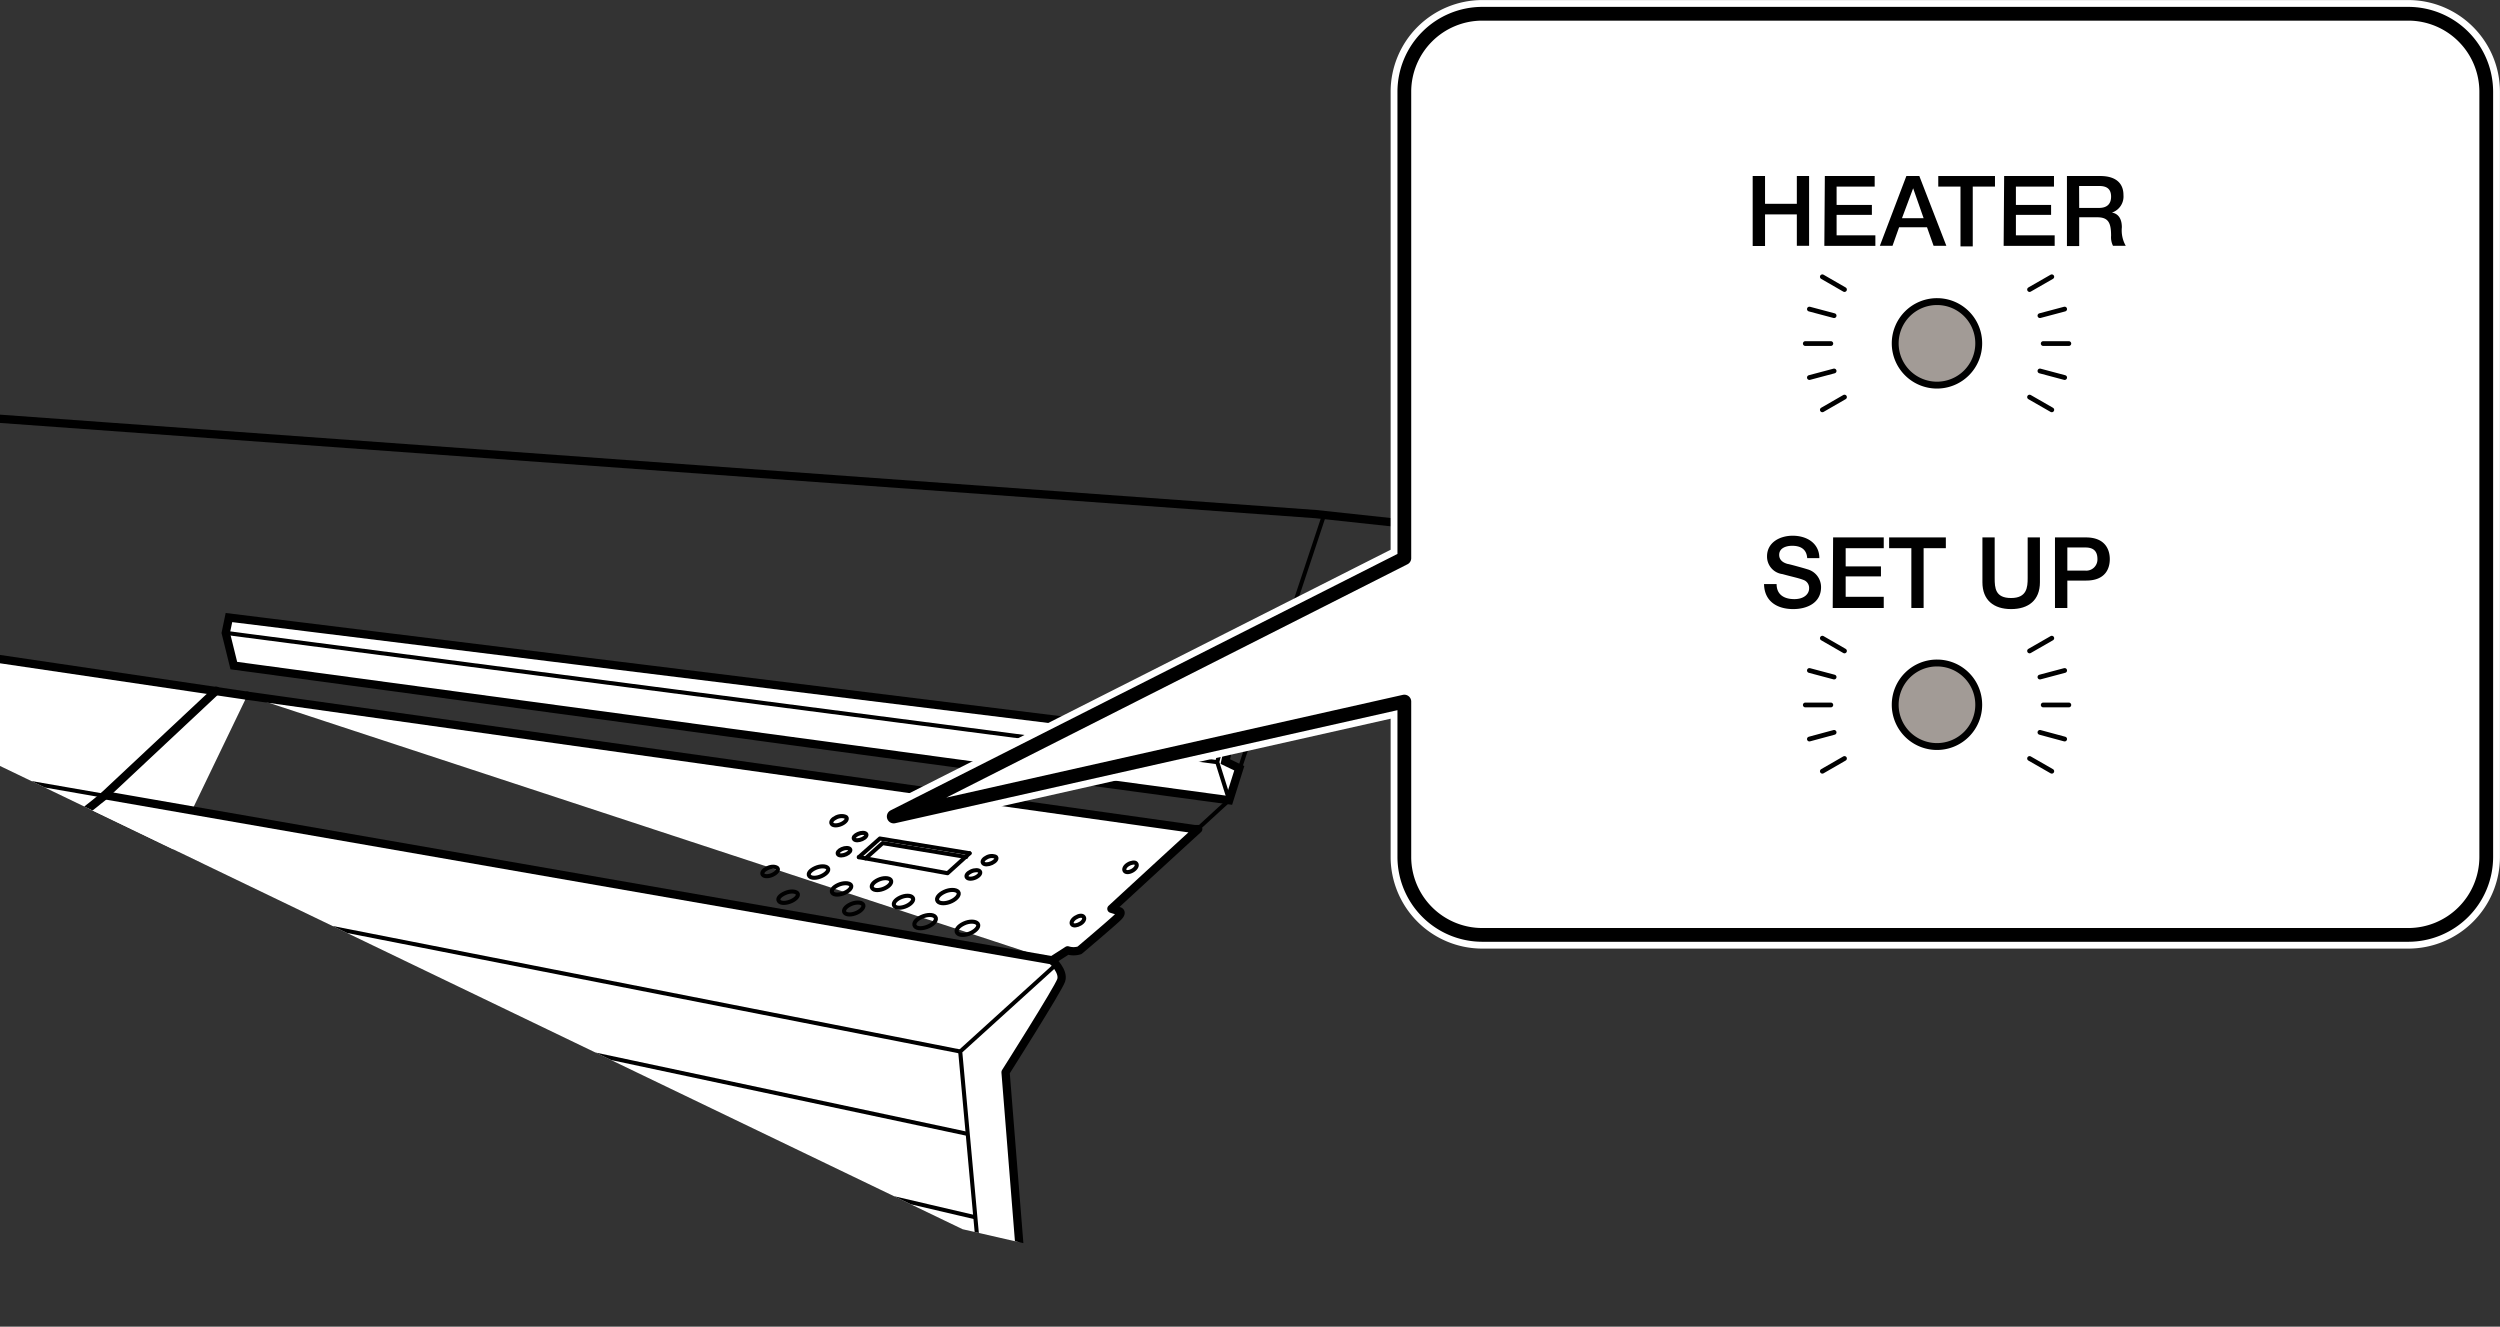
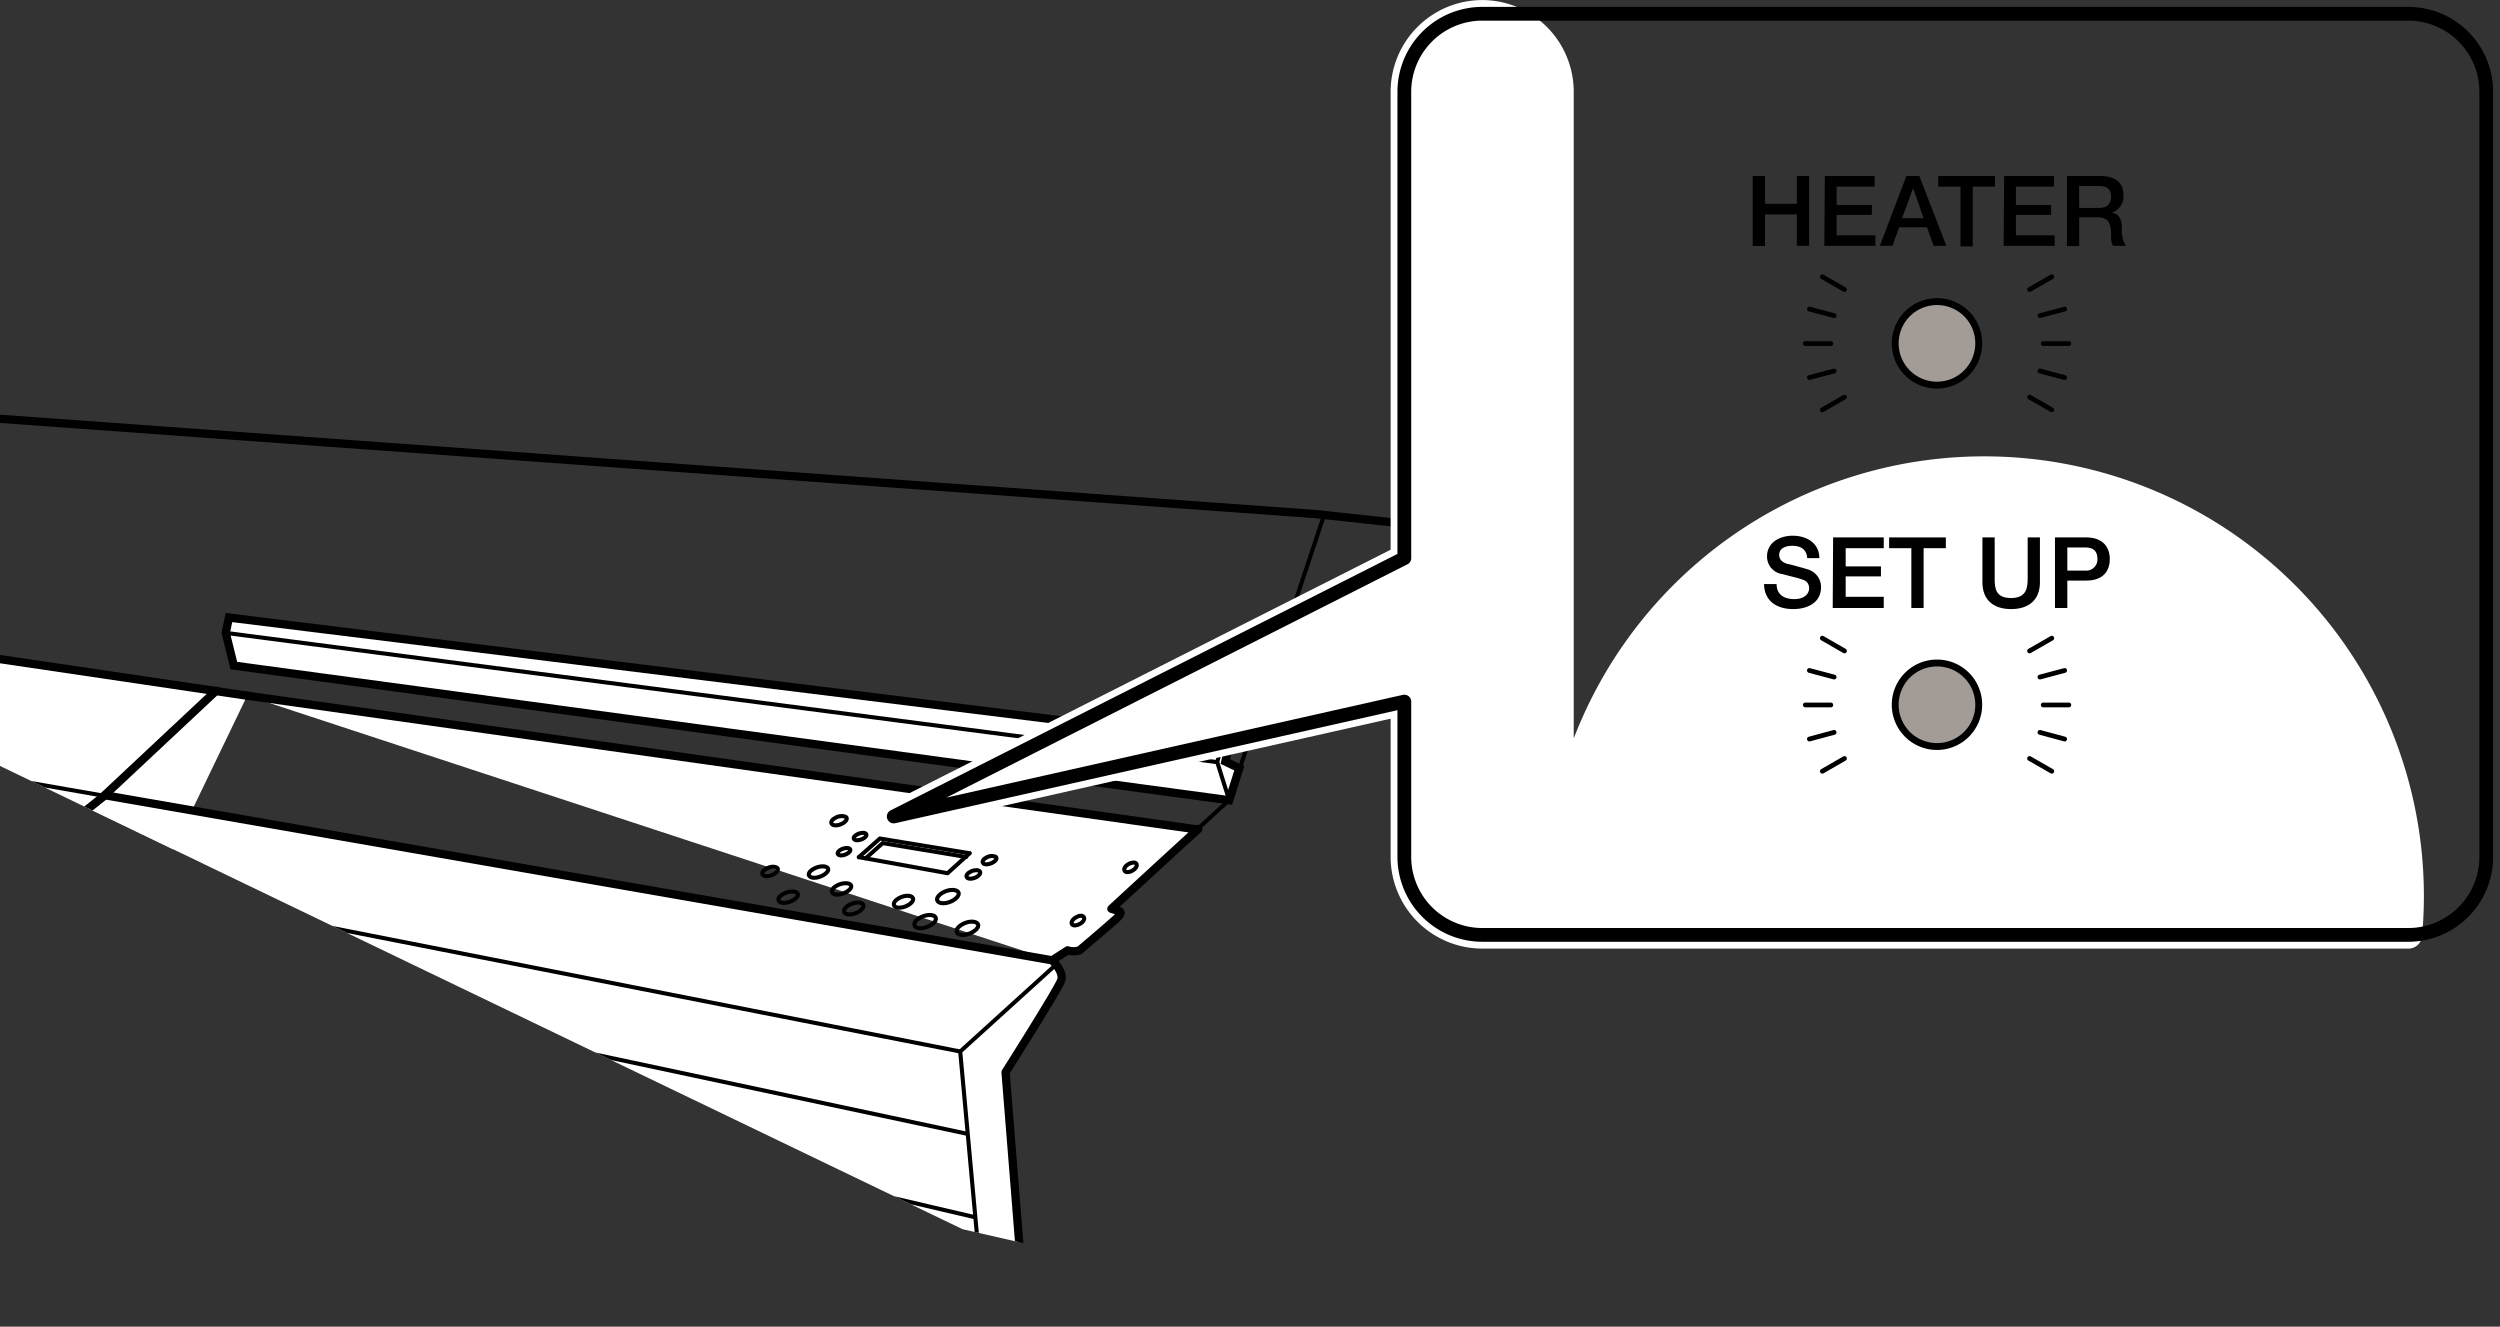
<svg xmlns="http://www.w3.org/2000/svg" width="88.49mm" height="46.96mm" viewBox="0 0 250.83 133.11">
  <rect x="0" y="0" width="250.83" height="133.11" fill="#333333" stroke="none" />
  <defs>
    <style>.cls-1,.cls-10,.cls-12,.cls-14,.cls-3,.cls-5,.cls-7{fill:none;}.cls-2{clip-path:url(#clip-path);}.cls-10,.cls-12,.cls-13,.cls-14,.cls-3,.cls-4,.cls-5,.cls-6,.cls-7,.cls-8{stroke:#000;}.cls-10,.cls-14,.cls-3,.cls-6,.cls-7,.cls-9{stroke-linecap:round;stroke-linejoin:round;}.cls-3,.cls-6,.cls-8{stroke-width:0.83px;}.cls-4,.cls-6,.cls-8,.cls-9{fill:#fff;}.cls-12,.cls-13,.cls-4,.cls-5,.cls-8{stroke-miterlimit:10;}.cls-4,.cls-5,.cls-7{stroke-width:0.41px;}.cls-9{stroke:#fff;stroke-width:2.75px;}.cls-10{stroke-width:1.38px;}.cls-11{clip-path:url(#clip-path-2);}.cls-12,.cls-13{stroke-width:0.69px;}.cls-13{fill:#a29b96;}.cls-14{stroke-width:0.48px;}</style>
    <clipPath id="clip-path">
      <polygon class="cls-1" points="157.2 133.11 139.21 133.11 96.58 123.33 0 76.85 0 10.33 157.2 17.66 157.2 133.11" />
    </clipPath>
    <clipPath id="clip-path-2">
      <rect class="cls-1" x="166.15" y="4.59" width="57.84" height="85.89" />
    </clipPath>
  </defs>
  <title>アートボード 1</title>
  <g id="レイヤー_2" data-name="レイヤー 2">
    <g class="cls-2">
      <path class="cls-3" d="M-112.56,76.79s-9.14.45-12,11.08L7.84,131.08" />
      <path class="cls-4" d="M5.61,116.5l-2,.82-.74-.3-3.57,1.64-2.16.22-5.8,5.06-.15,1.79,3.28,1.11a.92.92,0,0,0,.74-.07l5-3,6.4-2.08.82-3.28Z" />
      <path class="cls-5" d="M-4.8,126.77C-5.32,126.77-5,125-5,125l5.43-5,2.08-.15,3.34-1.71" />
      <line class="cls-5" x1="3.6" y1="117.32" x2="5.98" y2="118.14" />
      <path class="cls-5" d="M-2.87,118.88C-2.64,119,.41,120,.41,120" />
      <path class="cls-6" d="M24.8,69.8-115,49.11l-12.53,6.71,4.76,2.79,5.59,1.09.47.25L-115.23,75s.22,1.11.78,1.23S7,106.76,7,106.76" />
      <line class="cls-7" x1="-126.98" y1="55.9" x2="10.44" y2="79.84" />
      <line class="cls-3" x1="-117.15" y1="59.7" x2="19.93" y2="86.27" />
      <path class="cls-6" d="M10.67,79.69l-.84.66-.29.24-8,6.32L2,93.45l.44.15L3,99.76l.48.3L4,106.17l.47.28.56,6,.47.28.56,6,.47.29.52,5.81.45.22.58,6.08.47.3L9.18,137,11,138.52l93.47,32.27,1.42-.74-5-62.47s5.28-8.33,5.58-9.22-.89-2-.89-2" />
      <path class="cls-6" d="M105.56,96.35l1.56-1a2,2,0,0,0,1.19,0s3.35-2.83,3.87-3.35.07-.59.07-.59l-.74-.23s5.2-4.8,8.71-8h-.38L24.8,69.8" />
      <path class="cls-3" d="M105.71,168.11l6-3.05,6.54,2.16,25.81-12.87s2.53-6.39,2.53-6.09,21.71-10.56,21.71-10.56l3.87-81.8L132,51.58-133.33,32.36l-6.22,12.53-20.23,9.82,8,27.51L-124.53,92l6.1-1.19" />
      <line class="cls-6" x1="10.82" y1="79.84" x2="105.56" y2="96.35" />
      <line class="cls-5" x1="2.41" y1="93.6" x2="97.01" y2="113.75" />
      <line class="cls-5" x1="3.47" y1="100.06" x2="97.97" y2="122.16" />
      <polyline class="cls-5" points="105.93 96.8 96.34 105.5 102.14 169 104.44 170.79" />
      <line class="cls-5" x1="4.51" y1="106.45" x2="98.61" y2="130.22" />
      <line class="cls-5" x1="5.54" y1="112.77" x2="99.27" y2="138.37" />
      <line class="cls-5" x1="6.57" y1="119.1" x2="100.05" y2="145.95" />
      <line class="cls-5" x1="7.17" y1="124.91" x2="100.61" y2="153.76" />
      <line class="cls-5" x1="8.59" y1="131.51" x2="101.32" y2="161.27" />
      <path class="cls-5" d="M120.22,83.12c1.71-1.57,3-2.76,3.11-2.83l9.45-28.41" />
      <path class="cls-5" d="M152.56,62c0,.38-.6,15.62-.6,15.62l16.14-4.09.52-14.87Z" />
      <polyline class="cls-5" points="157.84 61.03 158.28 67.13 152.33 68.69" />
      <line class="cls-5" x1="158.28" y1="67.13" x2="168.1" y2="73.52" />
      <line class="cls-5" x1="96.34" y1="105.5" x2="1.82" y2="86.91" />
      <line class="cls-5" x1="5.68" y1="113.45" x2="-118.5" y2="79.25" />
      <polyline class="cls-6" points="38.7 156.66 -97.05 107.25 -102.41 108.03 -102.85 108.58 -104.41 107.92 -103.19 127.99 41.83 194.7 42.5 194.03 43.16 163.8 42.5 163.02 38.7 161.35 38.81 148.29" />
      <path class="cls-3" d="M8.92,135.35l-69.27-23.64c-2.12-.89-3.79,4.24-1.56,5l100.5,35.8" />
      <path class="cls-3" d="M-75.41,115.16a1.94,1.94,0,0,1,2.34-.78L38.59,154.76" />
      <line class="cls-5" x1="38.7" y1="160.34" x2="-101.85" y2="108.25" />
    </g>
    <line class="cls-6" x1="10.44" y1="79.84" x2="21.69" y2="69.3" />
  </g>
  <g id="レイヤー_4" data-name="レイヤー 4">
    <path class="cls-7" d="M83.05,87.09c.17.21-.1.56-.61.8s-1.06.24-1.24,0,.09-.57.6-.8S82.87,86.87,83.05,87.09Z" />
    <path class="cls-7" d="M85.36,88.78c.17.21-.1.57-.61.8s-1.07.24-1.24,0,.09-.57.6-.8S85.18,88.57,85.36,88.78Z" />
-     <path class="cls-7" d="M89.36,88.28c.18.23-.08.6-.59.84s-1.07.25-1.25,0,.08-.6.59-.84S89.18,88.06,89.36,88.28Z" />
    <path class="cls-7" d="M86.58,90.73c.17.22-.09.6-.6.84s-1.06.24-1.24,0,.08-.6.59-.84S86.4,90.5,86.58,90.73Z" />
    <path class="cls-7" d="M91.56,90.05c.19.22-.08.6-.59.84s-1.07.25-1.24,0,.08-.6.59-.84S91.38,89.82,91.56,90.05Z" />
    <path class="cls-7" d="M93.84,92c.2.25-.09.67-.66.93s-1.18.28-1.38,0,.09-.67.65-.93S93.64,91.73,93.84,92Z" />
    <path class="cls-7" d="M96.13,89.48c.2.25-.1.67-.66.94s-1.19.27-1.39,0,.09-.67.66-.94S95.92,89.24,96.13,89.48Z" />
    <path class="cls-7" d="M98.09,92.67c.2.25-.1.66-.66.93s-1.19.27-1.39,0,.09-.67.66-.94S97.88,92.42,98.09,92.67Z" />
    <path class="cls-7" d="M108.73,92c.13.16,0,.47-.34.67s-.68.24-.82.08,0-.47.33-.68S108.59,91.8,108.73,92Z" />
    <path class="cls-7" d="M114,86.64c.14.17,0,.47-.33.68s-.69.24-.82.07,0-.47.33-.67S113.9,86.48,114,86.64Z" />
    <path class="cls-7" d="M78,87.1c.15.17-.06.46-.47.66s-.86.2-1,0,.06-.46.47-.66S77.81,86.93,78,87.1Z" />
    <path class="cls-7" d="M84.91,82c.15.17-.06.47-.46.66s-.86.21-1,0,.06-.47.46-.66S84.76,81.87,84.91,82Z" />
    <path class="cls-7" d="M98.31,87.43c.13.16-.06.43-.41.6s-.76.18-.89,0,.06-.43.42-.6S98.19,87.27,98.31,87.43Z" />
    <path class="cls-7" d="M99.94,86c.12.16-.07.42-.43.59s-.75.18-.88,0,.06-.43.42-.6S99.81,85.88,99.94,86Z" />
    <path class="cls-7" d="M80,89.61c.18.21-.09.57-.6.8s-1.07.25-1.25,0,.09-.57.61-.8S79.78,89.4,80,89.61Z" />
    <path class="cls-7" d="M85.28,85.19c.12.14-.06.37-.39.52s-.7.16-.81,0,.06-.37.39-.52S85.17,85.05,85.28,85.19Z" />
    <path class="cls-7" d="M86.9,83.67c.11.13-.06.37-.4.52s-.69.16-.81,0,.07-.37.4-.52S86.78,83.53,86.9,83.67Z" />
    <polyline class="cls-7" points="86.17 86 95.07 87.61 97.28 85.61" />
    <polyline class="cls-7" points="97.28 85.61 88.28 84.13 86.17 86" />
    <polyline class="cls-7" points="96.94 85.98 88.56 84.59 86.85 86.12" />
    <polygon class="cls-8" points="123.33 80.29 23.46 66.78 22.65 63.5 22.97 61.96 122.67 74.28 123.34 74.62 122.94 76.41 124.34 77.08 123.33 80.29" />
    <polyline class="cls-5" points="122.67 74.28 122.13 76.47 123.33 80.29" />
    <line class="cls-5" x1="122.13" y1="76.47" x2="22.65" y2="63.5" />
  </g>
  <g id="レイヤー_3" data-name="レイヤー 3">
-     <path class="cls-9" d="M241.64,93.8H148.71A7.83,7.83,0,0,1,140.9,86V70.39L89.67,81.92,140.9,56V9.18a7.83,7.83,0,0,1,7.81-7.8h92.93a7.83,7.83,0,0,1,7.81,7.8V86A7.83,7.83,0,0,1,241.64,93.8Z" />
+     <path class="cls-9" d="M241.64,93.8H148.71A7.83,7.83,0,0,1,140.9,86V70.39L89.67,81.92,140.9,56V9.18a7.83,7.83,0,0,1,7.81-7.8a7.83,7.83,0,0,1,7.81,7.8V86A7.83,7.83,0,0,1,241.64,93.8Z" />
    <path class="cls-10" d="M241.64,93.8H148.71A7.83,7.83,0,0,1,140.9,86V70.39L89.67,81.92,140.9,56V9.18a7.83,7.83,0,0,1,7.81-7.8h92.93a7.83,7.83,0,0,1,7.81,7.8V86A7.83,7.83,0,0,1,241.64,93.8Z" />
    <g class="cls-11">
      <path class="cls-12" d="M179.29,123.71a15.06,15.06,0,1,0,15.06-15.07A15.06,15.06,0,0,0,179.29,123.71Z" />
      <path d="M169.6,96h4.85v1.07h-3.62V99H174v1h-3.17v3.12H169.6Z" />
      <path d="M175.45,96h1.23v4.1c0,.94.06,2,1.66,2s1.65-1.09,1.65-2V96h1.22v4.5c0,1.8-1.14,2.69-2.87,2.69s-2.89-.89-2.89-2.69Z" />
      <path d="M182.69,96H184l3.2,5.18h0V96h1.17v7h-1.3l-3.19-5.17h0v5.17h-1.16Z" />
      <path d="M194.68,98.28a1.68,1.68,0,0,0-1.75-1.4c-1.51,0-2.14,1.33-2.14,2.68s.63,2.67,2.14,2.67a1.81,1.81,0,0,0,1.79-1.84h1.2a2.88,2.88,0,0,1-3,2.84,3.69,3.69,0,0,1,0-7.35,2.73,2.73,0,0,1,3,2.4Z" />
      <path d="M196.47,96h5.69v1.07h-2.24v6H198.7v-6h-2.23Z" />
      <path d="M203.07,96h1.23v7h-1.23Z" />
      <path d="M212.26,99.56a3.38,3.38,0,1,1-3.36-3.68A3.39,3.39,0,0,1,212.26,99.56Zm-5.5,0c0,1.34.63,2.67,2.14,2.67S211,100.9,211,99.56s-.64-2.68-2.14-2.68S206.76,98.21,206.76,99.56Z" />
      <path d="M213.44,96h1.29l3.21,5.18h0V96h1.17v7h-1.3l-3.19-5.17h0v5.17h-1.17Z" />
      <path d="M178.25,58.6c0,1.09.79,1.51,1.78,1.51s1.48-.53,1.48-1.06a.85.85,0,0,0-.58-.87c-.49-.19-1.12-.31-2.09-.58a1.77,1.77,0,0,1-1.55-1.78c0-1.4,1.29-2.07,2.57-2.07,1.46,0,2.68.78,2.68,2.25h-1.22c-.06-.91-.67-1.24-1.51-1.24-.58,0-1.3.21-1.3.91,0,.49.34.77.84.91.11,0,1.66.43,2,.54a1.85,1.85,0,0,1,1.36,1.79c0,1.57-1.39,2.2-2.79,2.2-1.61,0-2.9-.77-2.93-2.51Z" />
      <path d="M183.92,53.92H189V55h-3.82v1.83h3.54v1h-3.54v2.05H189V61h-5.12Z" />
      <path d="M189.54,53.92h5.69V55H193v6h-1.23V55h-2.23Z" />
      <path d="M198.9,53.92h1.23V58c0,1,.06,2,1.65,2s1.66-1.09,1.66-2V53.92h1.23v4.5c0,1.8-1.15,2.69-2.89,2.69s-2.88-.89-2.88-2.69Z" />
      <path d="M206.18,53.92h3.1c2,0,2.4,1.3,2.4,2.18s-.39,2.16-2.4,2.15h-1.86V61h-1.24Zm1.24,3.33h1.8a1.12,1.12,0,0,0,1.22-1.16c0-.93-.56-1.16-1.21-1.16h-1.81Z" />
      <path d="M175.85,17.66h1.24v2.79h3.19V17.66h1.23v7h-1.23V21.51h-3.19v3.17h-1.24Z" />
      <path d="M183.09,17.66h5v1.06h-3.82v1.84h3.54v1h-3.54v2.05h3.89v1.06h-5.12Z" />
      <path d="M191.27,17.66h1.3l2.71,7H194l-.66-1.86h-2.8l-.66,1.86h-1.27Zm-.44,4.23H193l-1.05-3h0Z" />
      <path d="M194.47,17.66h5.69v1.06h-2.23v6H196.7v-6h-2.23Z" />
      <path d="M201.08,17.66h5v1.06h-3.82v1.84h3.53v1h-3.53v2.05h3.89v1.06h-5.12Z" />
      <path d="M207.38,17.66h3.35c1.53,0,2.32.71,2.32,1.9a1.7,1.7,0,0,1-1.16,1.77v0c.42.06,1,.37,1,1.48a3.14,3.14,0,0,0,.39,1.85H212a1.92,1.92,0,0,1-.19-1c0-1.29-.26-1.86-1.39-1.86h-1.81v2.89h-1.23Zm1.23,3.2h2c.78,0,1.2-.39,1.2-1.13,0-.89-.58-1.07-1.21-1.07h-2Z" />
      <path class="cls-13" d="M198.53,34.45a4.19,4.19,0,1,1-4.18-4.19A4.18,4.18,0,0,1,198.53,34.45Z" />
      <path class="cls-13" d="M198.53,70.71a4.19,4.19,0,1,1-4.18-4.19A4.18,4.18,0,0,1,198.53,70.71Z" />
      <rect class="cls-12" x="241.07" y="30.54" width="174.34" height="44.07" />
      <line class="cls-14" x1="205" y1="70.73" x2="207.57" y2="70.73" />
      <line class="cls-14" x1="204.67" y1="67.93" x2="207.15" y2="67.27" />
      <line class="cls-14" x1="203.63" y1="65.31" x2="205.86" y2="64.03" />
      <line class="cls-14" x1="204.67" y1="73.48" x2="207.15" y2="74.15" />
      <line class="cls-14" x1="203.63" y1="76.1" x2="205.86" y2="77.38" />
      <line class="cls-14" x1="183.69" y1="70.73" x2="181.13" y2="70.73" />
      <line class="cls-14" x1="184.02" y1="67.93" x2="181.54" y2="67.27" />
      <line class="cls-14" x1="185.06" y1="65.31" x2="182.84" y2="64.03" />
      <line class="cls-14" x1="184.02" y1="73.48" x2="181.54" y2="74.15" />
      <line class="cls-14" x1="185.06" y1="76.1" x2="182.84" y2="77.38" />
      <line class="cls-14" x1="205" y1="34.47" x2="207.57" y2="34.47" />
      <line class="cls-14" x1="204.67" y1="31.67" x2="207.15" y2="31.01" />
      <line class="cls-14" x1="203.63" y1="29.05" x2="205.86" y2="27.77" />
      <line class="cls-14" x1="204.67" y1="37.22" x2="207.15" y2="37.88" />
      <line class="cls-14" x1="203.63" y1="39.84" x2="205.86" y2="41.12" />
      <line class="cls-14" x1="183.69" y1="34.47" x2="181.13" y2="34.47" />
      <line class="cls-14" x1="184.02" y1="31.67" x2="181.54" y2="31.01" />
      <line class="cls-14" x1="185.06" y1="29.05" x2="182.84" y2="27.77" />
      <line class="cls-14" x1="184.02" y1="37.22" x2="181.54" y2="37.88" />
      <line class="cls-14" x1="185.06" y1="39.84" x2="182.84" y2="41.12" />
    </g>
  </g>
</svg>